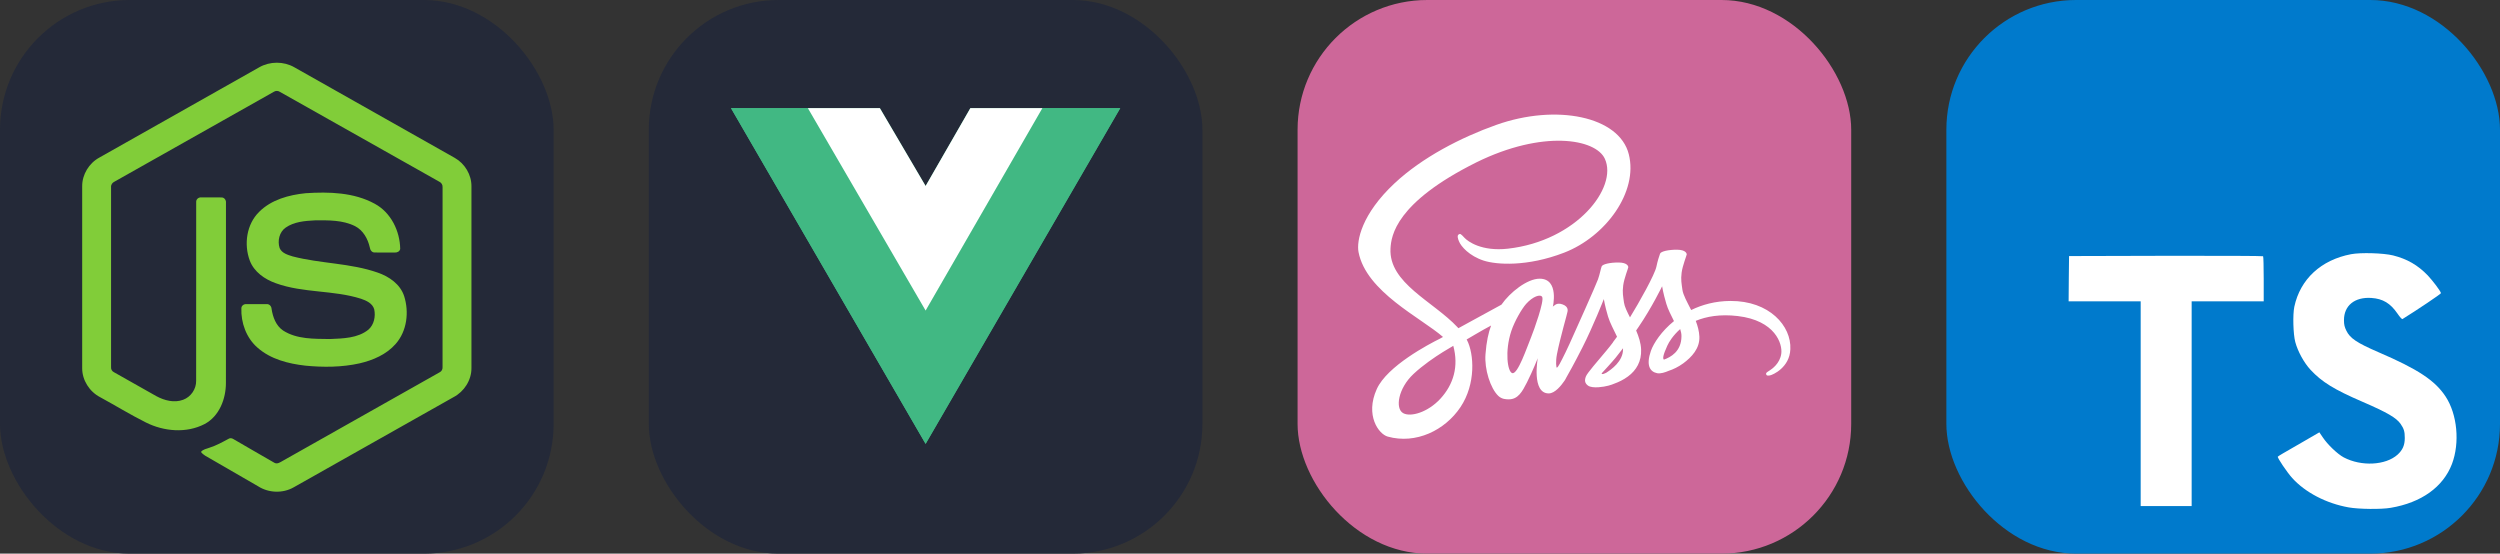
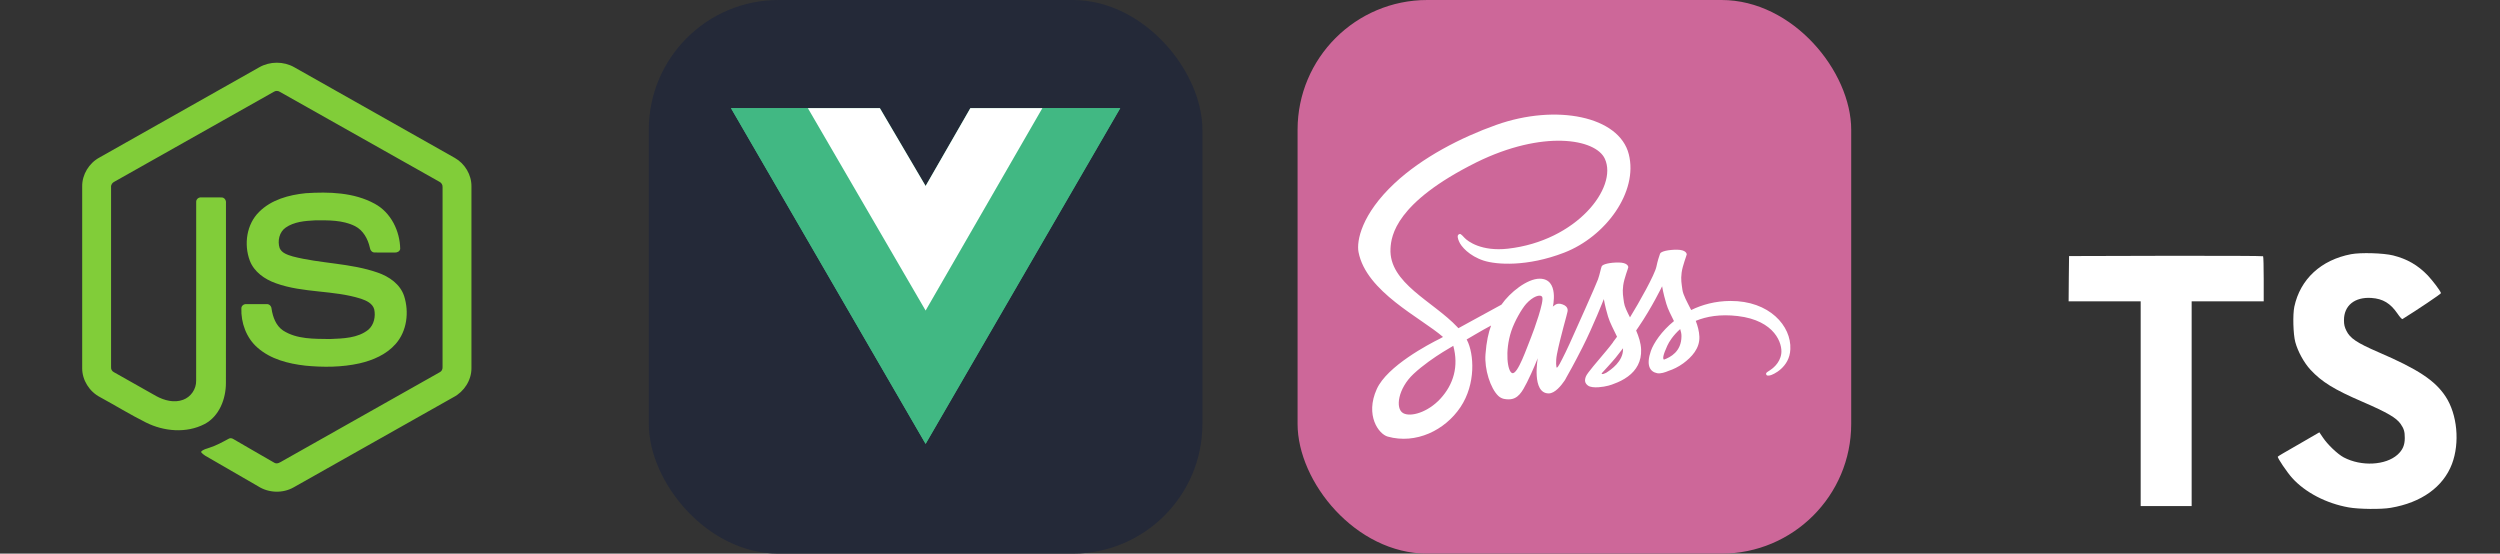
<svg xmlns="http://www.w3.org/2000/svg" width="216.75" height="48" viewBox="0 0 1156 256" fill="none" version="1.1">
  <rect x="0" y="0" width="1156" height="256" fill="#333333" stroke="none" />
  <g transform="translate(0, 0)">
    <svg width="256" height="256" fill="none" viewBox="0 0 256 256">
-       <rect width="256" height="256" fill="#242938" rx="60" />
      <path fill="#81CD39" d="M119.878 31.116C124.797 28.301 131.203 28.288 136.117 31.116C160.839 45.086 185.569 59.033 210.287 73.011C214.937 75.63 218.046 80.804 217.999 86.161V170.206C218.034 175.785 214.617 181.083 209.712 183.642C185.071 197.535 160.442 211.444 135.805 225.337C130.786 228.207 124.251 227.986 119.387 224.88C112 220.598 104.6 216.336 97.212 212.058C95.702 211.158 94 210.442 92.934 208.978C93.877 207.708 95.562 207.55 96.931 206.995C100.014 206.014 102.847 204.44 105.679 202.913C106.396 202.423 107.27 202.611 107.957 203.049C114.274 206.671 120.536 210.399 126.874 213.986C128.226 214.767 129.595 213.73 130.751 213.086C154.931 199.419 179.141 185.805 203.318 172.134C204.214 171.703 204.709 170.752 204.636 169.771C204.653 142.046 204.64 114.317 204.645 86.592C204.747 85.478 204.103 84.455 203.096 83.999C178.541 70.17 153.997 56.321 129.446 42.488C128.575 41.889 127.426 41.888 126.554 42.484C102.002 56.321 77.464 70.183 52.912 84.011C51.909 84.468 51.236 85.475 51.355 86.592C51.36 114.317 51.355 142.046 51.355 169.775C51.268 170.756 51.801 171.687 52.691 172.109C59.242 175.824 65.802 179.513 72.358 183.216C76.052 185.203 80.586 186.385 84.656 184.862C88.246 183.574 90.763 179.909 90.695 176.097C90.729 148.534 90.678 120.967 90.72 93.408C90.631 92.184 91.791 91.173 92.981 91.288C96.129 91.267 99.281 91.246 102.429 91.297C103.743 91.267 104.647 92.585 104.485 93.817C104.472 121.555 104.519 149.293 104.464 177.03C104.472 184.423 101.435 192.467 94.597 196.084C86.174 200.447 75.762 199.522 67.44 195.338C60.236 191.742 53.36 187.498 46.284 183.646C41.366 181.101 37.966 175.782 38.001 170.207V86.161C37.949 80.693 41.182 75.425 45.976 72.844C70.613 58.941 95.246 45.026 119.878 31.116Z" />
      <path fill="#81CD39" d="M141.372 89.335C152.117 88.643 163.62 88.925 173.289 94.219C180.776 98.275 184.926 106.789 185.058 115.106C184.849 116.227 183.676 116.846 182.605 116.769C179.488 116.765 176.369 116.812 173.252 116.748C171.929 116.799 171.161 115.58 170.995 114.411C170.099 110.431 167.928 106.49 164.183 104.57C158.433 101.692 151.767 101.837 145.497 101.897C140.92 102.139 135.998 102.536 132.12 105.227C129.143 107.266 128.239 111.382 129.301 114.697C130.303 117.077 133.05 117.845 135.299 118.553C148.248 121.94 161.97 121.602 174.672 126.059C179.931 127.876 185.075 131.409 186.875 136.915C189.23 144.295 188.198 153.115 182.947 159.039C178.689 163.914 172.488 166.568 166.303 168.009C158.075 169.844 149.536 169.891 141.18 169.076C133.323 168.18 125.146 166.116 119.081 160.763C113.894 156.259 111.361 149.241 111.612 142.469C111.672 141.325 112.811 140.527 113.907 140.621C117.046 140.596 120.186 140.587 123.325 140.626C124.58 140.536 125.509 141.62 125.574 142.802C126.152 146.593 127.577 150.573 130.884 152.82C137.264 156.937 145.271 156.655 152.577 156.77C158.63 156.502 165.425 156.421 170.364 152.42C172.97 150.138 173.742 146.32 173.038 143.036C172.275 140.263 169.374 138.971 166.883 138.126C154.1 134.083 140.224 135.55 127.565 130.977C122.425 129.161 117.455 125.727 115.481 120.447C112.726 112.974 113.988 103.73 119.789 98.006C125.445 92.312 133.609 90.119 141.372 89.335V89.335" />
    </svg>
  </g>
  <g transform="translate(300, 0)">
    <svg width="256" height="256" fill="none" viewBox="0 0 256 256">
      <rect width="256" height="256" fill="#242938" rx="60" />
      <path fill="#41B883" d="M182 50H218L128 205.25L38 50H73.55H106.85L128 86L148.7 50H182Z" />
      <path fill="#41B883" d="M38 50L128 205.25L218 50H182L128 143.15L73.55 50H38Z" />
      <path fill="#fff" d="M73.55 50L128 143.6L182 50H148.7L128 86L106.85 50H73.55Z" />
    </svg>
  </g>
  <g transform="translate(600, 0)">
    <svg width="256" height="256" fill="none" viewBox="0 0 256 256">
      <rect width="256" height="256" fill="#CD6799" rx="60" />
      <g clip-path="url(#clip0_137_201)">
        <path fill="#fff" d="M200.107 139.163C193.133 139.199 187.073 140.879 181.998 143.361C180.136 139.674 178.274 136.388 177.945 133.978C177.58 131.167 177.142 129.451 177.58 126.092C178.018 122.733 179.99 117.951 179.953 117.586C179.917 117.22 179.515 115.505 175.499 115.468C171.483 115.432 168.015 116.235 167.613 117.294C167.211 118.352 166.445 120.762 165.934 123.245C165.24 126.896 157.901 139.93 153.703 146.757C152.352 144.092 151.184 141.755 150.928 139.893C150.563 137.082 150.125 135.366 150.563 132.007C151.001 128.648 152.973 123.865 152.936 123.5C152.9 123.135 152.498 121.419 148.482 121.383C144.466 121.346 140.997 122.149 140.596 123.208C140.194 124.267 139.756 126.75 138.916 129.159C138.077 131.569 128.329 153.329 125.773 158.951C124.459 161.835 123.327 164.135 122.524 165.705C122.524 165.705 122.487 165.815 122.378 165.997C121.684 167.348 121.282 168.078 121.282 168.078C121.282 168.078 121.282 168.078 121.282 168.115C120.735 169.101 120.15 170.013 119.858 170.013C119.639 170.013 119.238 167.385 119.931 163.807C121.392 156.249 124.86 144.493 124.824 144.092C124.824 143.873 125.481 141.828 122.56 140.769C119.712 139.71 118.69 141.463 118.434 141.463C118.179 141.463 117.996 142.084 117.996 142.084C117.996 142.084 121.173 128.867 111.936 128.867C106.167 128.867 98.208 135.183 94.265 140.879C91.782 142.23 86.489 145.114 80.829 148.217C78.675 149.422 76.448 150.627 74.367 151.759C74.221 151.613 74.075 151.43 73.929 151.284C62.757 139.345 42.093 130.912 42.969 114.884C43.298 109.042 45.306 93.708 82.655 75.088C113.396 59.937 137.858 64.135 142.093 73.445C148.153 86.735 128.986 111.415 97.222 114.993C85.101 116.344 78.749 111.671 77.142 109.919C75.463 108.093 75.207 107.984 74.586 108.349C73.564 108.896 74.221 110.539 74.586 111.488C75.536 113.971 79.442 118.352 86.05 120.506C91.892 122.405 106.094 123.464 123.29 116.819C142.531 109.371 157.573 88.67 153.155 71.328C148.738 53.73 119.53 47.925 91.892 57.746C75.463 63.588 57.646 72.788 44.831 84.763C29.607 99.002 27.197 111.379 28.183 116.563C31.724 134.964 57.098 146.939 67.248 155.811C66.737 156.103 66.262 156.359 65.861 156.578C60.786 159.097 41.436 169.21 36.616 179.908C31.14 192.029 37.493 200.718 41.691 201.886C54.725 205.501 68.124 199.002 75.317 188.268C82.509 177.534 81.633 163.588 78.31 157.199C78.274 157.126 78.237 157.053 78.164 156.98C79.479 156.213 80.829 155.41 82.144 154.643C84.736 153.11 87.292 151.686 89.482 150.517C88.241 153.913 87.328 157.965 86.89 163.807C86.343 170.671 89.154 179.579 92.841 183.084C94.484 184.617 96.419 184.654 97.66 184.654C101.969 184.654 103.904 181.076 106.058 176.841C108.686 171.656 111.06 165.632 111.06 165.632C111.06 165.632 108.102 181.916 116.134 181.916C119.055 181.916 122.012 178.119 123.327 176.184C123.327 176.22 123.327 176.22 123.327 176.22C123.327 176.22 123.4 176.111 123.546 175.855C123.838 175.38 124.02 175.088 124.02 175.088C124.02 175.088 124.02 175.052 124.02 175.015C125.189 172.971 127.817 168.334 131.724 160.63C136.762 150.7 141.618 138.287 141.618 138.287C141.618 138.287 142.056 141.317 143.553 146.355C144.429 149.313 146.255 152.562 147.715 155.702C146.547 157.345 145.817 158.257 145.817 158.257C145.817 158.257 145.817 158.257 145.853 158.294C144.904 159.535 143.882 160.886 142.75 162.2C138.77 166.947 134.024 172.387 133.367 173.957C132.6 175.819 132.783 177.169 134.243 178.265C135.302 179.068 137.2 179.177 139.135 179.068C142.713 178.812 145.233 177.936 146.474 177.388C148.409 176.695 150.673 175.636 152.79 174.066C156.697 171.182 159.07 167.056 158.851 161.616C158.741 158.622 157.755 155.629 156.551 152.817C156.916 152.306 157.244 151.795 157.609 151.284C163.78 142.266 168.562 132.372 168.562 132.372C168.562 132.372 169 135.402 170.497 140.441C171.227 142.996 172.724 145.771 174.039 148.473C168.234 153.183 164.656 158.659 163.378 162.237C161.078 168.882 162.867 171.875 166.262 172.569C167.796 172.898 169.986 172.168 171.593 171.474C173.637 170.817 176.047 169.685 178.347 168.005C182.253 165.121 186.014 161.105 185.795 155.665C185.685 153.183 185.028 150.736 184.115 148.363C189.044 146.319 195.397 145.187 203.502 146.136C220.881 148.181 224.313 159.024 223.655 163.588C222.998 168.151 219.347 170.634 218.142 171.401C216.938 172.168 216.536 172.423 216.646 172.971C216.792 173.774 217.376 173.737 218.398 173.591C219.822 173.336 227.525 169.904 227.854 161.507C228.402 150.773 218.179 139.053 200.107 139.163ZM66.043 184.362C60.275 190.641 52.242 193.015 48.774 191.007C45.05 188.852 46.511 179.579 53.593 172.934C57.901 168.882 63.451 165.121 67.138 162.821C67.978 162.31 69.219 161.58 70.716 160.667C70.972 160.521 71.118 160.448 71.118 160.448C71.41 160.265 71.702 160.083 71.994 159.9C74.586 169.393 72.104 177.754 66.043 184.362ZM108.029 155.811C106.021 160.704 101.823 173.226 99.267 172.533C97.076 171.948 95.725 162.456 98.829 153.073C100.399 148.363 103.721 142.741 105.656 140.55C108.796 137.045 112.264 135.877 113.104 137.301C114.163 139.163 109.271 152.744 108.029 155.811ZM142.677 172.387C141.837 172.825 141.034 173.117 140.669 172.898C140.413 172.752 141.034 172.168 141.034 172.168C141.034 172.168 145.379 167.494 147.095 165.377C148.08 164.135 149.249 162.675 150.49 161.032C150.49 161.178 150.49 161.361 150.49 161.507C150.49 167.093 145.087 170.853 142.677 172.387ZM169.402 166.289C168.781 165.851 168.891 164.391 170.972 159.827C171.775 158.038 173.674 155.045 176.923 152.16C177.288 153.329 177.544 154.46 177.507 155.519C177.471 162.566 172.432 165.194 169.402 166.289Z" />
      </g>
      <defs>
        <clipPath id="clip0_137_201">
          <rect width="200" height="149.909" fill="#fff" transform="translate(28 53)" />
        </clipPath>
      </defs>
    </svg>
  </g>
  <g transform="translate(900, 0)">
    <svg width="256" height="256" fill="none" viewBox="0 0 256 256">
-       <rect width="256" height="256" fill="#007ACC" rx="60" />
      <path fill="#fff" d="M56.611 128.849L56.53 139.333H73.19H89.85L89.85 186.673V234.012H101.635H113.419V186.673L113.419 139.333H130.079H146.739V129.052C146.739 123.363 146.618 118.609 146.455 118.487C146.333 118.325 126.056 118.243 101.472 118.284L56.733 118.406L56.611 128.849Z" />
      <path fill="#fff" d="M206.567 118.108C213.068 119.734 218.026 122.619 222.577 127.332C224.934 129.852 228.428 134.444 228.713 135.541C228.794 135.866 217.66 143.343 210.915 147.528C210.671 147.691 209.695 146.634 208.598 145.009C205.307 140.214 201.853 138.141 196.57 137.776C188.809 137.247 183.811 141.311 183.852 148.097C183.852 150.088 184.136 151.266 184.949 152.892C186.655 156.427 189.825 158.54 199.781 162.847C218.107 170.731 225.949 175.932 230.826 183.327C236.271 191.576 237.49 204.742 233.792 214.535C229.729 225.181 219.651 232.414 205.469 234.812C201.081 235.584 190.678 235.462 185.965 234.609C175.684 232.78 165.932 227.701 159.918 221.037C157.561 218.436 152.969 211.65 153.254 211.162C153.375 211 154.432 210.35 155.61 209.659C156.748 209.009 161.056 206.53 165.119 204.173L172.474 199.906L174.018 202.182C176.172 205.473 180.885 209.984 183.73 211.487C191.897 215.795 203.113 215.185 208.639 210.228C210.996 208.074 211.971 205.839 211.971 202.548C211.971 199.581 211.605 198.281 210.061 196.046C208.07 193.202 204.007 190.804 192.466 185.806C179.26 180.117 173.571 176.582 168.37 170.974C165.363 167.724 162.518 162.522 161.34 158.174C160.365 154.558 160.121 145.496 160.893 141.839C163.615 129.08 173.246 120.181 187.143 117.539C191.654 116.686 202.137 117.011 206.567 118.108Z" />
    </svg>
  </g>
</svg>